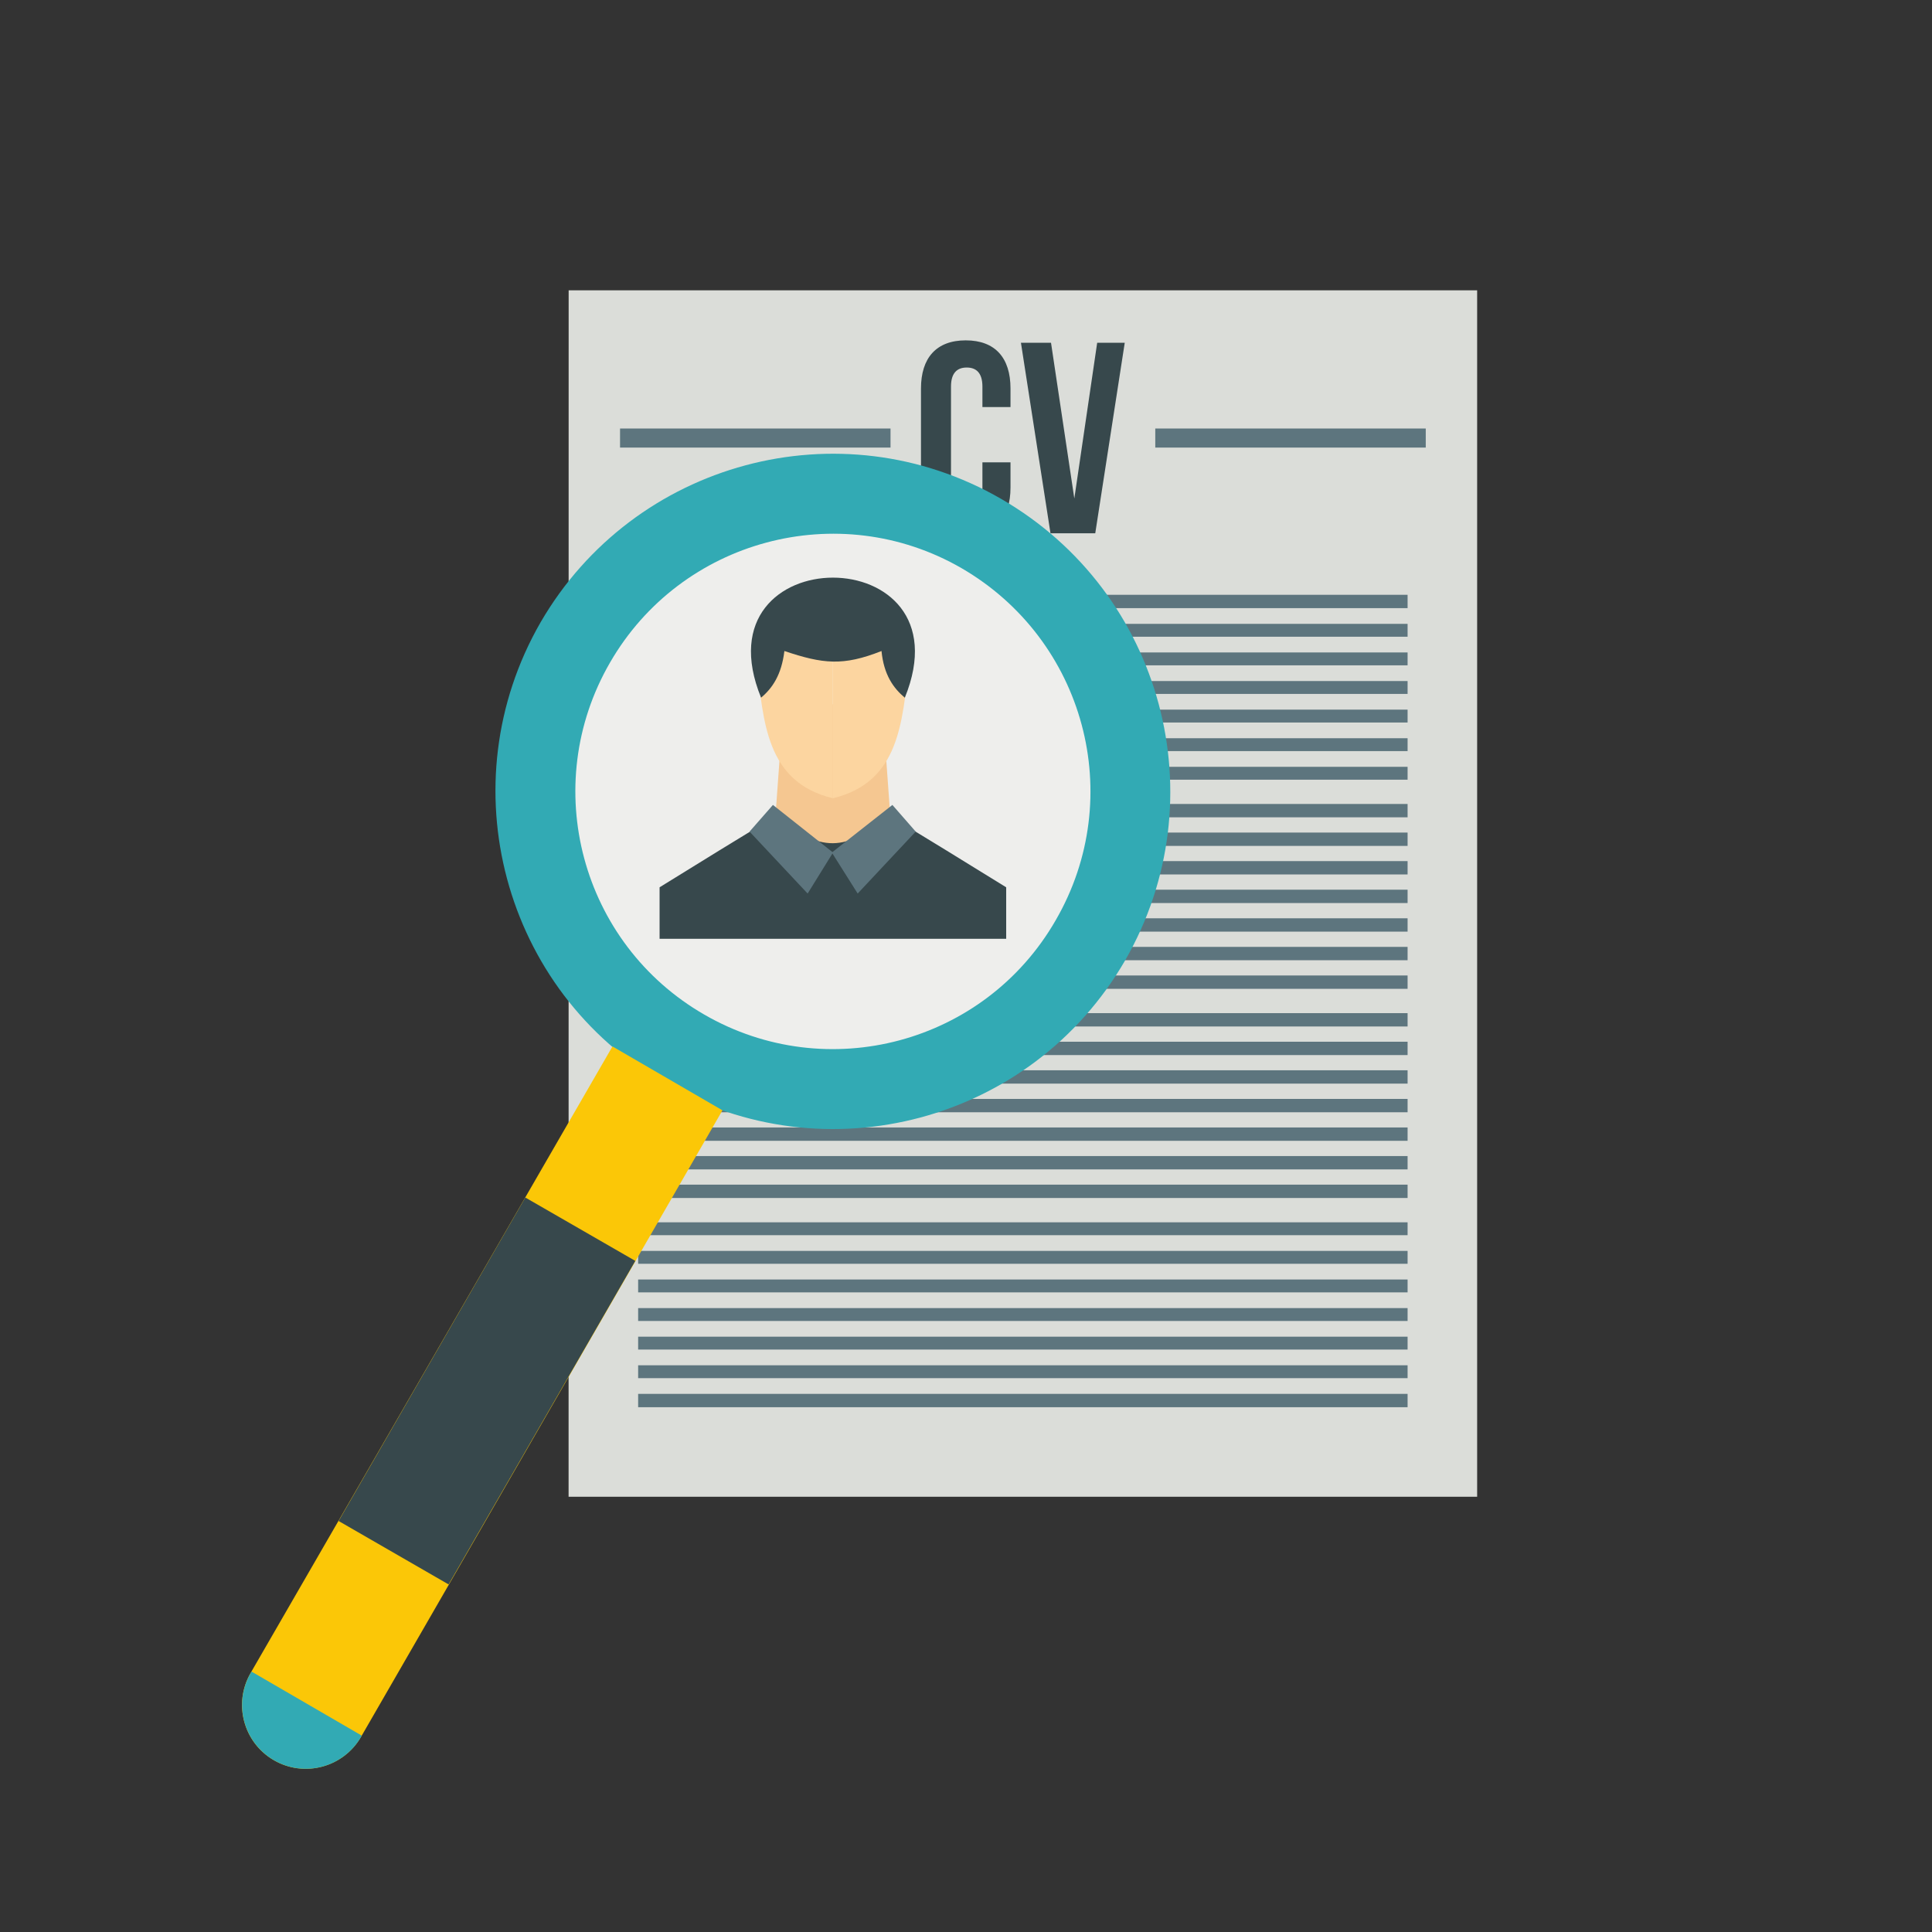
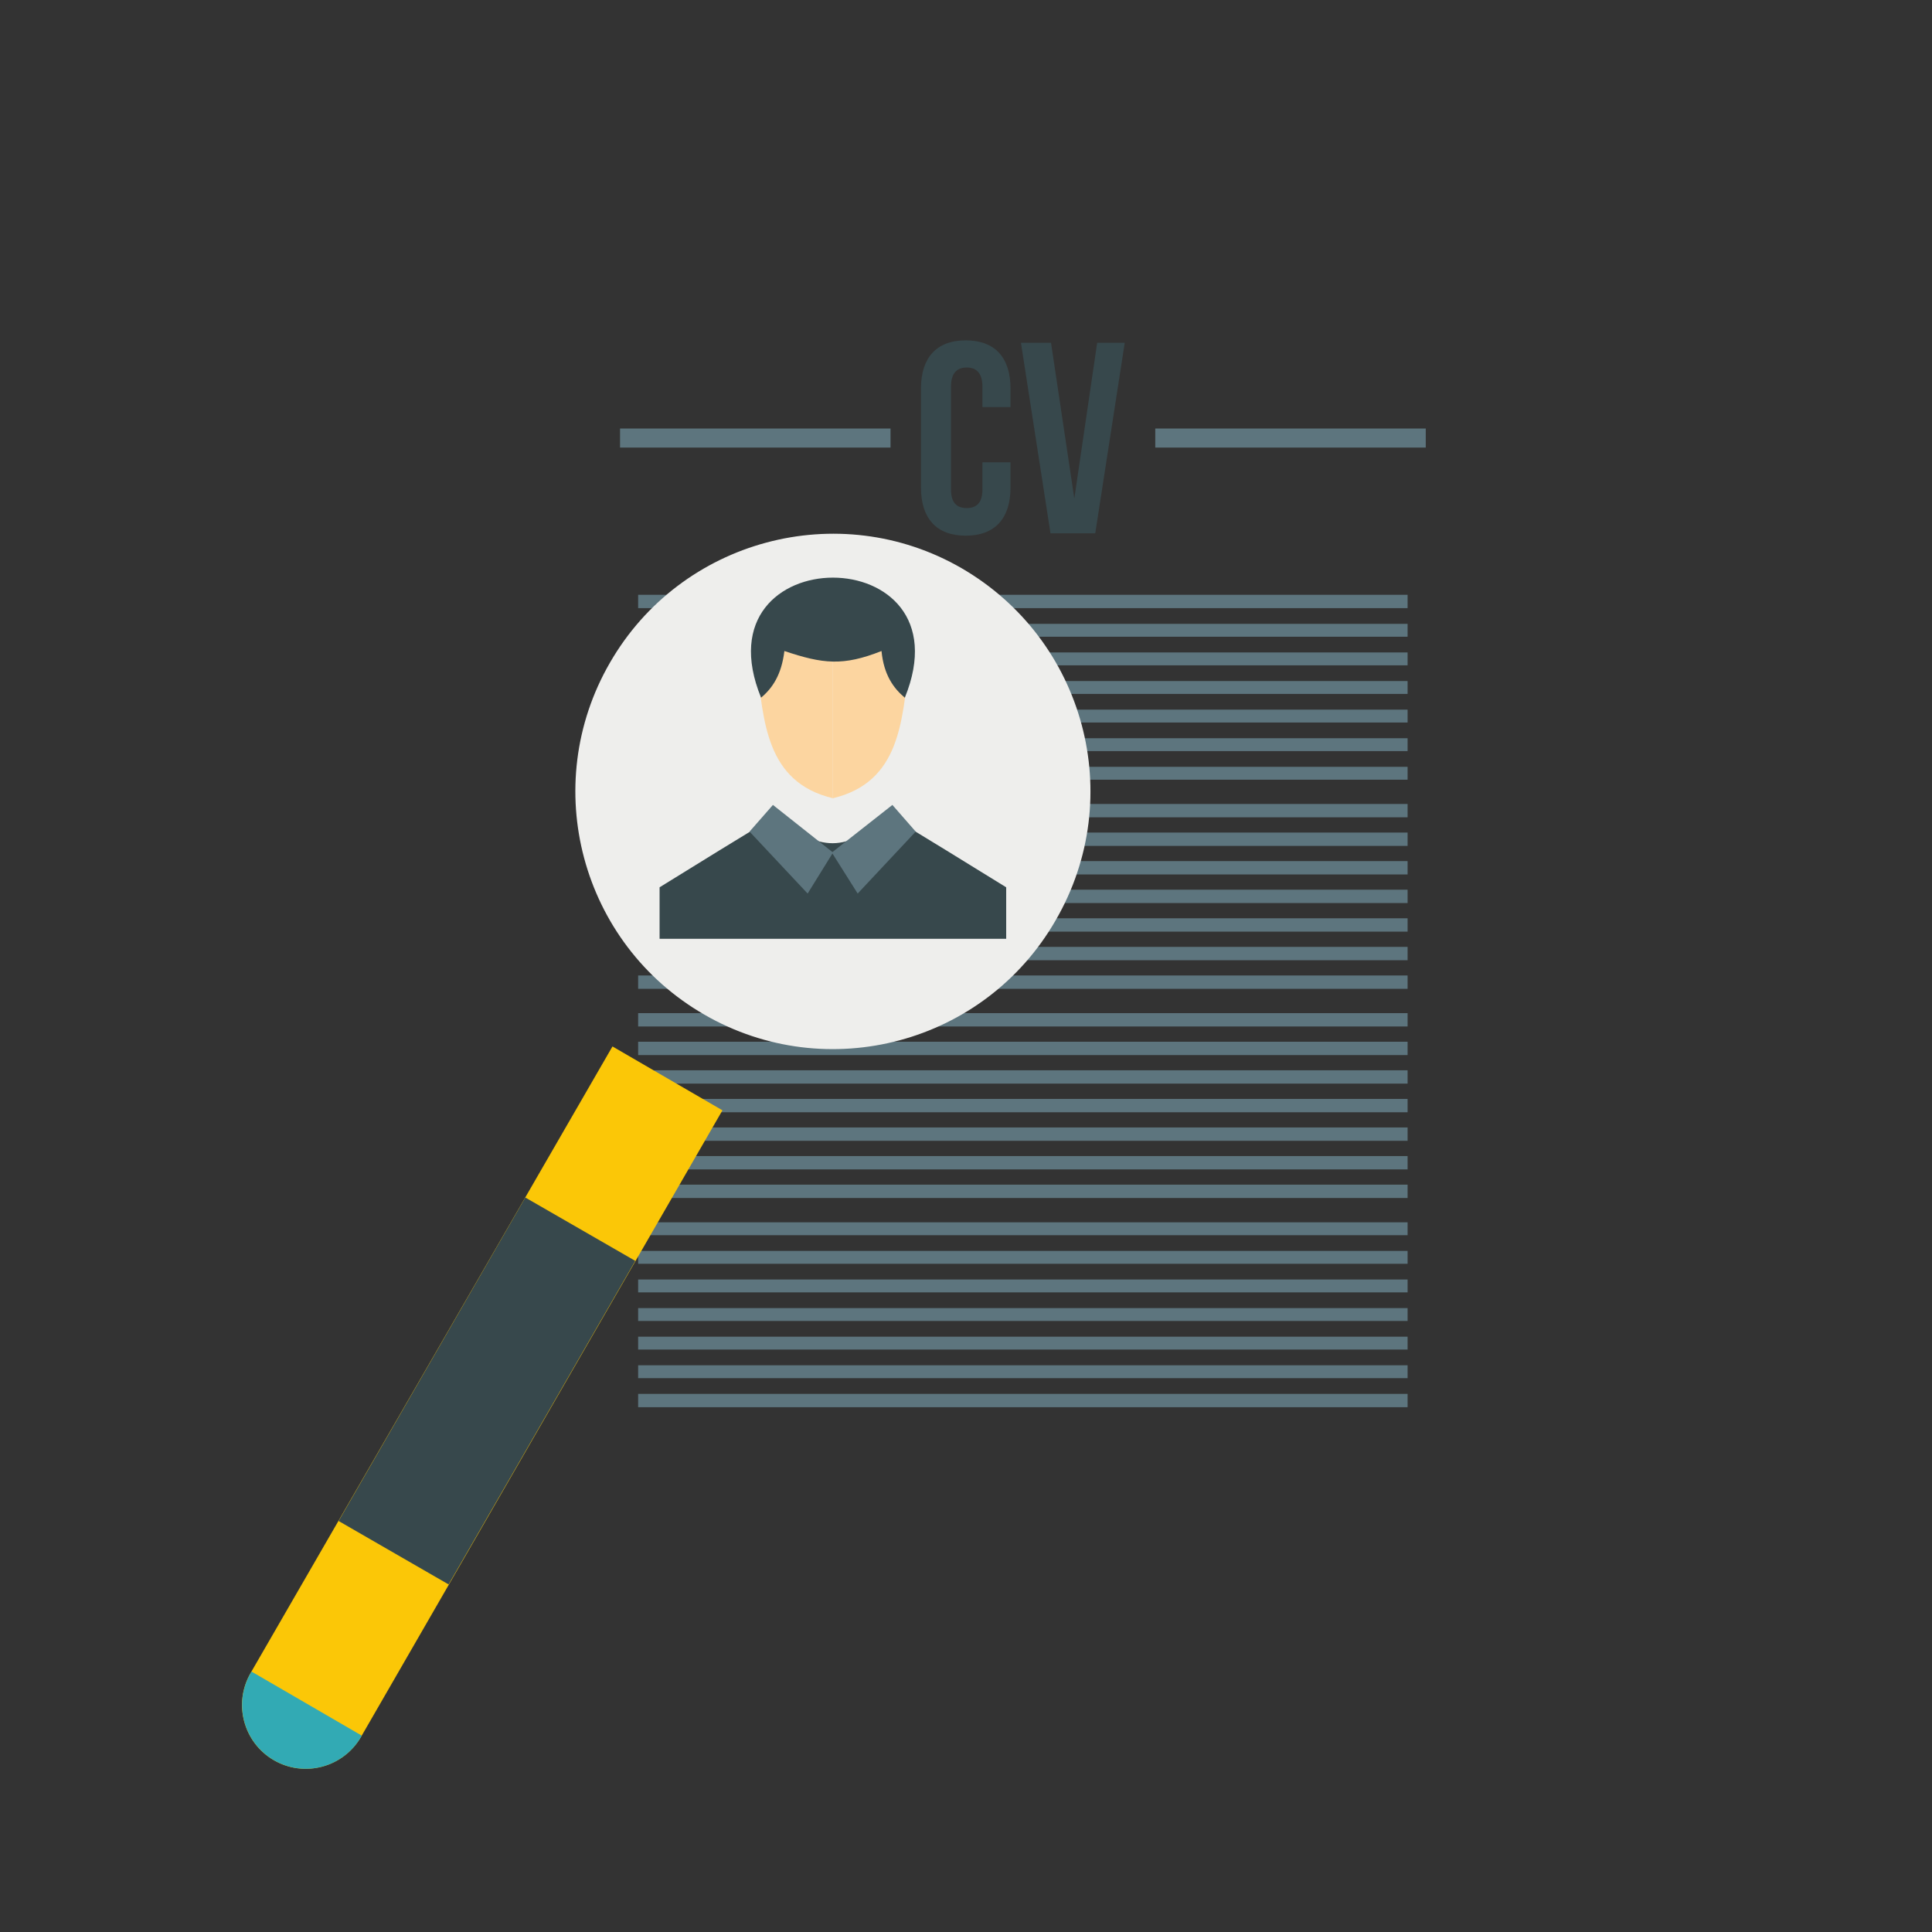
<svg xmlns="http://www.w3.org/2000/svg" id="Layer_1" data-name="Layer 1" viewBox="0 0 300 300">
  <rect x="0" y="0" width="300" height="300" fill="#333333" stroke="none" />
  <defs>
    <style>
      .cls-1 {
        fill: #fcd5a0;
      }

      .cls-1, .cls-2, .cls-3, .cls-4, .cls-5, .cls-6, .cls-7, .cls-8 {
        fill-rule: evenodd;
      }

      .cls-2 {
        fill: #f5c791;
      }

      .cls-3 {
        fill: #32aab4;
      }

      .cls-4 {
        fill: #fbc707;
      }

      .cls-9 {
        fill: none;
      }

      .cls-10, .cls-5 {
        fill: #37484c;
      }

      .cls-11 {
        clip-path: url(#clippath-1);
      }

      .cls-6 {
        fill: #eeeeec;
      }

      .cls-7 {
        fill: #5d757e;
      }

      .cls-8 {
        fill: #dbddd9;
      }

      .cls-12 {
        clip-path: url(#clippath);
      }
    </style>
    <clipPath id="clippath">
      <rect class="cls-9" x="37.58" y="162.15" width="74.8" height="112.51" />
    </clipPath>
    <clipPath id="clippath-1">
      <rect class="cls-9" x="37.58" y="259.39" width="19.18" height="15.27" />
    </clipPath>
  </defs>
-   <polyline class="cls-8" points="88.29 45.08 229.37 45.08 229.37 232.42 88.29 232.42 88.3 45.08" />
  <path class="cls-10" d="M152.55,71.79v4.22c0,2.14-.97,2.88-2.44,2.88s-2.44-.74-2.44-2.88v-15.98c0-2.14.97-2.96,2.44-2.96s2.44.82,2.44,2.96v3.18h4.36v-2.89c0-4.74-2.37-7.47-6.95-7.47s-6.95,2.74-6.95,7.47v15.39c0,4.74,2.37,7.47,6.95,7.47s6.95-2.74,6.95-7.47v-3.92h-4.36M163.19,53.22h-4.66l4.59,29.59h6.95l4.58-29.59h-4.28l-3.55,24.19-3.62-24.19Z" />
  <path class="cls-7" d="M99.09,129.28h119.48v2.07h-119.48c0-.67,0-1.41,0-2.07M99.09,133.71h119.48v2.07h-119.48c0-.67,0-1.4,0-2.07h0ZM99.09,138.15h119.48v2.07h-119.48c0-.67,0-1.33,0-2.07h0ZM99.09,142.59h119.48v2.07h-119.48c0-.67,0-1.33,0-2.07h0ZM99.09,147.03h119.48v2.07h-119.48c0-.67,0-1.33,0-2.07h0ZM99.09,151.47h119.48v2.07h-119.48c0-.67,0-1.33,0-2.07h0ZM99.09,124.84h119.48v2.07h-119.48c0-.66,0-1.4,0-2.07h0ZM99.09,161.76h119.48v2.07h-119.48c0-.74,0-1.4,0-2.07h0ZM99.09,166.19h119.48v2.07h-119.48c0-.74,0-1.4,0-2.07h0ZM99.09,170.64h119.48v2.07h-119.48c0-.74,0-1.4,0-2.07h0ZM99.09,175.07h119.48v2.07h-119.48c0-.67,0-1.4,0-2.07h0ZM99.09,179.51h119.48v2.07h-119.48c0-.67,0-1.41,0-2.07h0ZM99.09,183.95h119.48v2.07h-119.48c0-.67,0-1.41,0-2.07h0ZM99.09,157.32h119.48v2.07h-119.48c0-.74,0-1.41,0-2.07h0ZM99.09,194.24h119.48v2h-119.48c0-.67,0-1.33,0-2h0ZM99.09,198.68h119.48v2h-119.48c0-.67,0-1.33,0-2h0ZM99.09,203.12h119.48v2h-119.48c0-.67,0-1.33,0-2h0ZM99.09,207.56h119.48v2h-119.48c0-.67,0-1.33,0-2h0ZM99.09,212h119.48v2h-119.48c0-.67,0-1.33,0-2h0ZM99.09,216.44h119.48v2.07h-119.48v-2.07ZM99.09,189.8h119.48v2h-119.48v-2ZM99.09,96.87h119.48v2h-119.48c0-.66,0-1.33,0-2h0ZM99.09,101.31h119.48v2h-119.48c0-.67,0-1.33,0-2h0ZM99.09,105.75h119.48v2h-119.48c0-.66,0-1.33,0-2h0ZM99.09,110.19h119.48v2h-119.48c0-.67,0-1.33,0-2h0ZM99.09,114.63h119.48v2h-119.48c0-.67,0-1.33,0-2h0ZM99.09,119.07h119.48v2h-119.48v-2ZM99.09,92.36h119.48v2.07h-119.48v-2.07Z" />
  <path class="cls-7" d="M96.28,66.54h42v2.96h-42v-2.96M179.39,66.54h42v2.96h-42v-2.96Z" />
-   <path class="cls-3" d="M155.5,77.49c25.07,14.5,33.65,46.53,19.22,71.62-14.49,25.08-46.5,33.66-71.57,19.16-25.06-14.43-33.64-46.53-19.22-71.62,14.49-25,46.51-33.66,71.57-19.16" />
  <path class="cls-6" d="M149.3,88.22c19.15,11.1,25.73,35.51,14.63,54.67-11.02,19.17-35.49,25.68-54.56,14.66-19.15-11.03-25.73-35.52-14.64-54.68,11.02-19.09,35.49-25.67,54.57-14.65" />
  <g class="cls-12">
    <path class="cls-4" d="M95.1,162.49l17.08,9.92-56.12,97.29c-2.74,4.74-8.8,6.37-13.53,3.63-4.73-2.73-6.36-8.8-3.62-13.54l56.19-97.29" />
  </g>
  <polyline class="cls-5" points="98.65 195.79 69.66 246.03 52.58 236.18 81.57 185.95 98.65 195.79" />
  <g class="cls-11">
    <path class="cls-3" d="M56.14,269.48l-.07.22c-2.74,4.74-8.8,6.37-13.53,3.63-4.73-2.73-6.36-8.8-3.62-13.54l.15-.22,17.08,9.92" />
  </g>
-   <polyline class="cls-2" points="129.33 139.34 120.02 132.17 121.79 107.67 129.33 109.38 136.87 107.67 138.64 132.17 129.33 139.34" />
  <path class="cls-5" d="M129.33,145.78h26.91v-8c-6.21-3.84-12.35-7.62-18.56-11.39-5.55,5.99-11.17,6.13-16.71,0-6.21,3.77-12.34,7.54-18.55,11.39v8h26.91" />
  <polyline class="cls-7" points="120.02 124.99 129.26 132.31 138.57 124.99 142.19 129.13 133.18 138.75 129.26 132.53 125.41 138.75 116.39 129.13 120.02 124.99" />
  <path class="cls-1" d="M129.33,94.13v29.82c-10.5-2.51-10.72-12.14-11.83-20.57,3.91-3.11,7.91-6.21,11.83-9.25" />
  <path class="cls-1" d="M129.33,94.13v29.82c10.5-2.51,10.72-12.14,11.83-20.57-3.92-3.11-7.91-6.21-11.83-9.25" />
  <path class="cls-5" d="M118.17,108.34c1.77-1.48,3.18-3.55,3.63-7.25,5.98,2,9.09,2.37,15.08,0,.36,3.7,1.85,5.77,3.62,7.25,10.13-24.86-32.46-24.86-22.32,0" />
</svg>